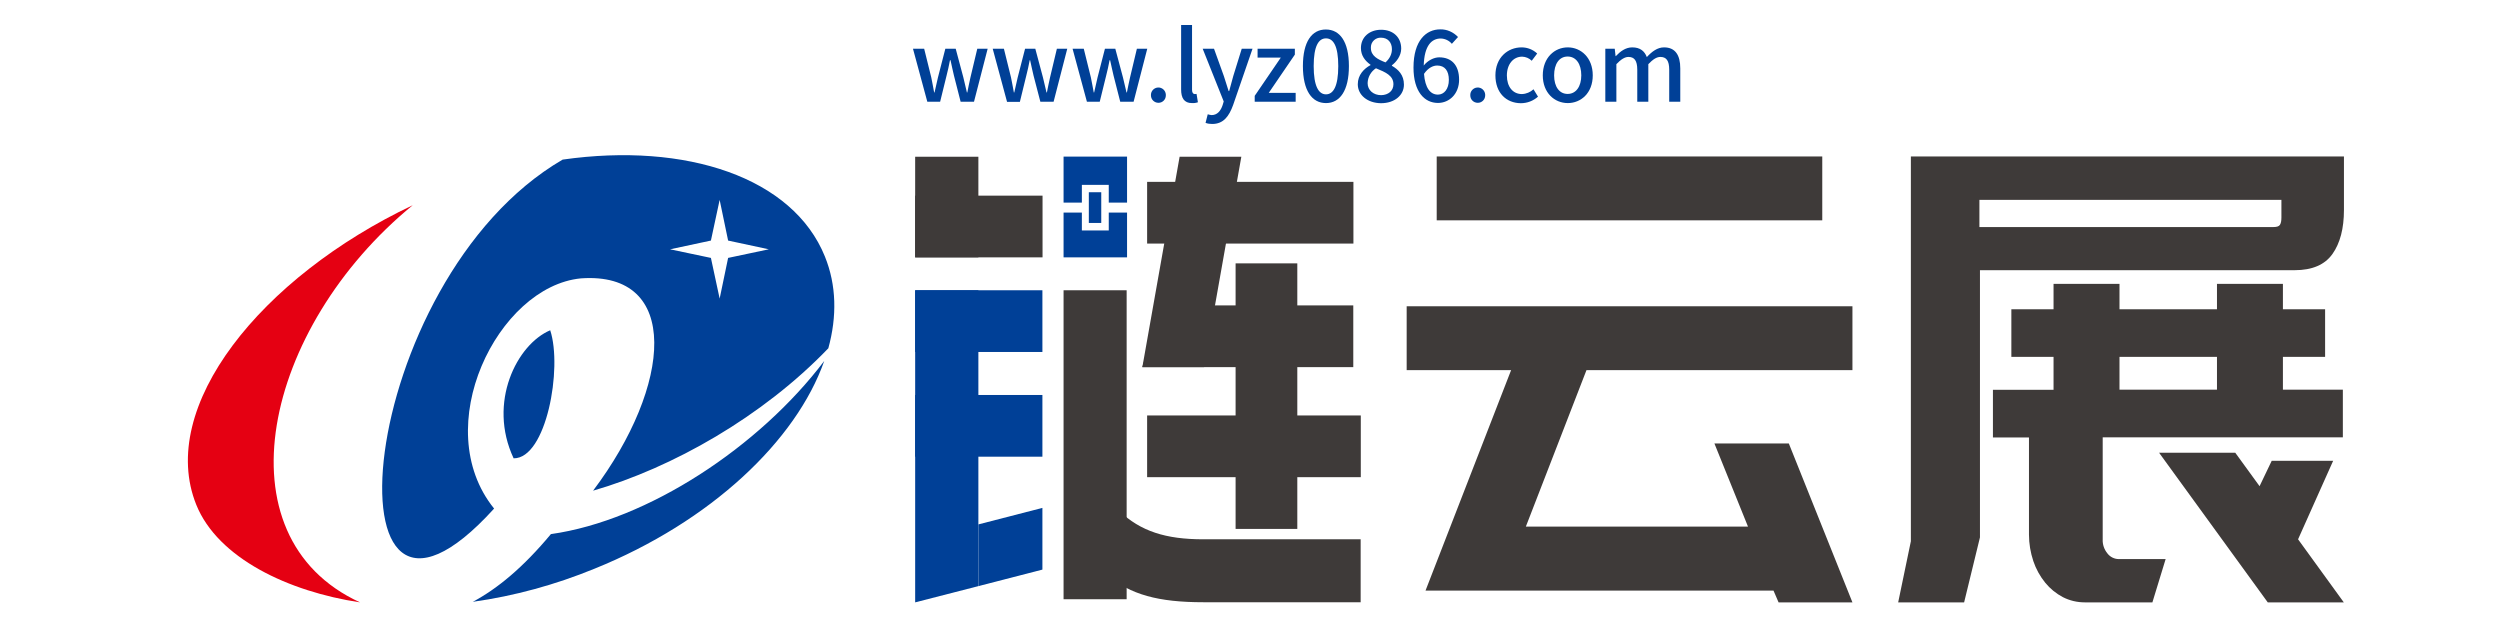
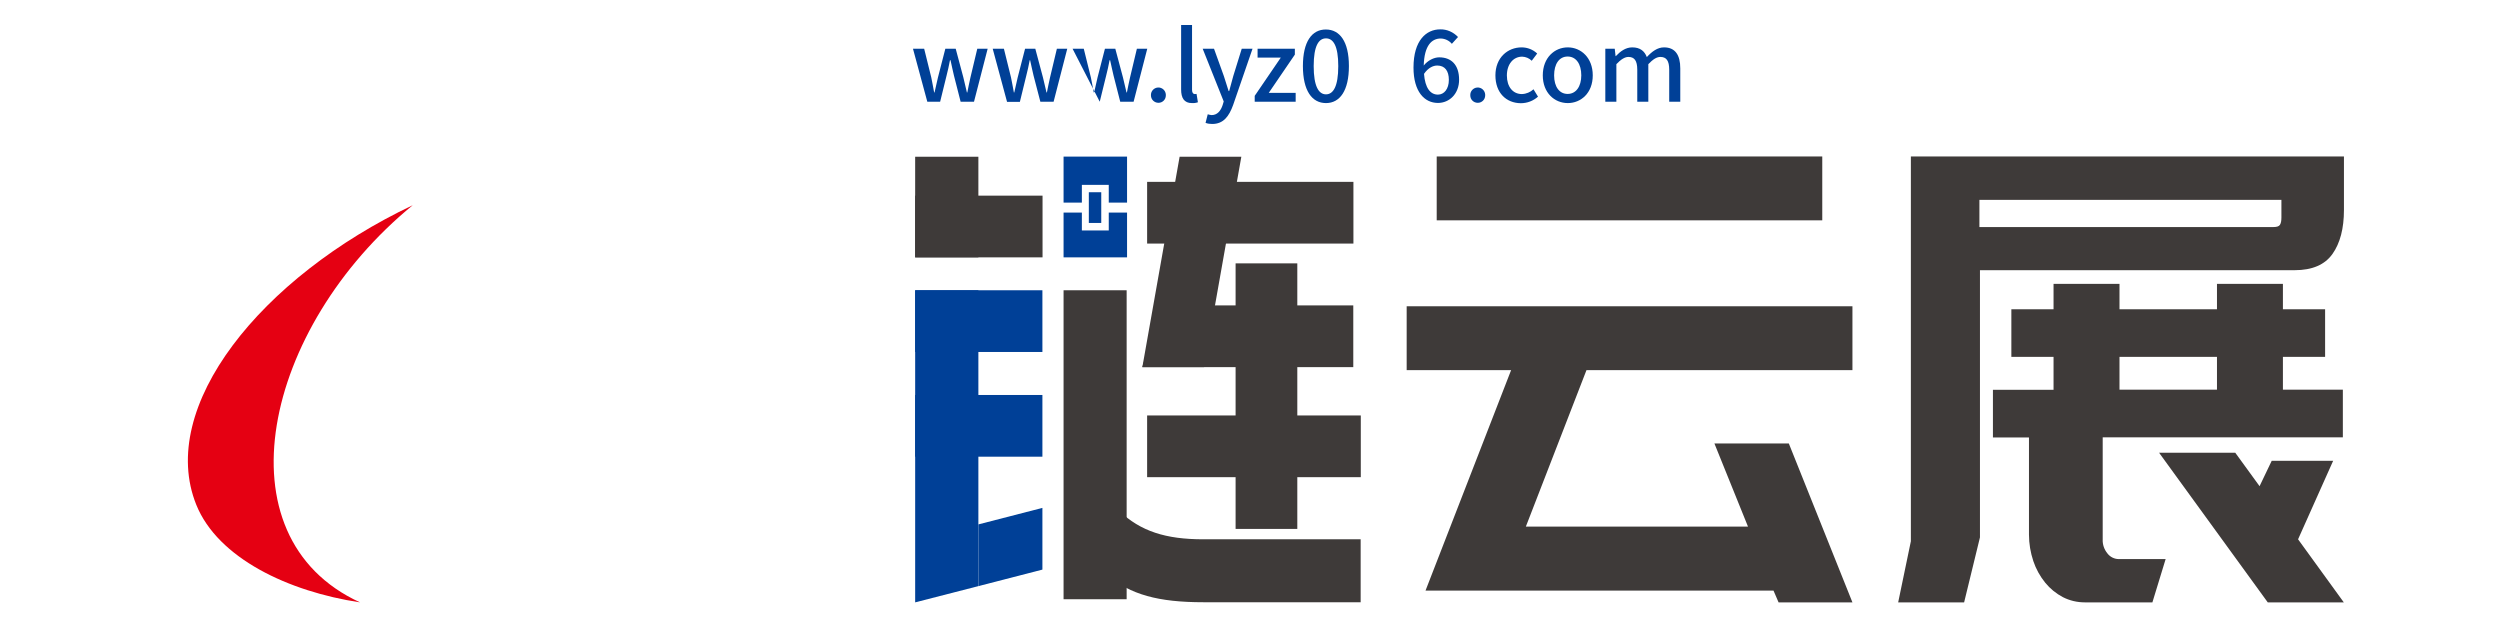
<svg xmlns="http://www.w3.org/2000/svg" version="1.1" id="图层_1" x="0px" y="0px" viewBox="0 0 1831.1 457.6" style="enable-background:new 0 0 1831.1 457.6;" xml:space="preserve">
  <style type="text/css">
	.st0{fill-rule:evenodd;clip-rule:evenodd;fill:#004097;}
	.st1{fill-rule:evenodd;clip-rule:evenodd;fill:#E50012;}
	.st2{fill:#004097;}
	.st3{fill:#3E3A39;}
</style>
  <g>
-     <path class="st0" d="M604.2,187.9c-23.4-57.9-101.5-83.9-192.1-71c-152.7,88.9-178,396.6-50.2,255.6   c-48.2-59.6,2.6-162.6,63.5-168.6c73.4-5.3,67.1,78.3,9,155.5c58.1-16.8,124.2-54.2,172.3-104.3   C613.1,231.8,612.7,208.9,604.2,187.9z M533.3,188.9l-6.2,29.8l-6.4-29.8l-29.9-6.3l29.9-6.4l6.4-29.8l6.2,29.8l29.8,6.4   L533.3,188.9z M403.5,391.2c-20.3,24.4-39.1,39.9-57.2,49.6c30.6-4.3,60.4-12.5,89-24.2c85.4-34.5,147.8-93.8,168.4-152.2   C556.2,327.2,474.5,381.2,403.5,391.2z M403,241.9c-24.4,10.3-46,52.9-26.8,93.8C400.2,335.9,412.1,269.6,403,241.9z" />
    <path class="st1" d="M263.7,441.2c-52.5-7.9-104.1-32.4-119.9-71.4c-29-71.7,47.2-166.7,158.5-219.5   C192.9,239.9,159,393.2,263.7,441.2z" />
    <path class="st2" d="M668.7,35.7h8.2l5.2,21c0.8,3.8,1.4,7.3,2.1,11h0.3c0.8-3.7,1.6-7.3,2.5-11l5.4-21h7.6l5.6,21   c0.9,3.8,1.7,7.3,2.6,11h0.3c0.8-3.7,1.4-7.3,2.3-11l5-21h7.6l-10,38.8h-9.8l-4.9-19.2c-0.9-3.7-1.6-7.2-2.5-11.2h-0.4   c-0.8,4-1.5,7.6-2.5,11.3l-4.7,19.1h-9.4L668.7,35.7z" />
    <path class="st2" d="M727.1,35.7h8.2l5.2,21c0.8,3.8,1.4,7.3,2.1,11h0.3c0.8-3.7,1.6-7.3,2.5-11l5.4-21h7.5l5.6,21   c0.9,3.8,1.7,7.3,2.6,11h0.3c0.8-3.7,1.4-7.3,2.3-11l5-21h7.6l-10,38.8H762l-5-19.2c-0.9-3.7-1.6-7.2-2.5-11.2h-0.3   c-0.8,4-1.5,7.6-2.5,11.3L747,74.6h-9.4L727.1,35.7z" />
-     <path class="st2" d="M785.6,35.7h8.2l5.2,21c0.8,3.8,1.4,7.3,2.1,11h0.3c0.8-3.7,1.6-7.3,2.5-11l5.4-21h7.6l5.6,21   c0.9,3.8,1.7,7.3,2.6,11h0.3c0.8-3.7,1.4-7.3,2.3-11l5-21h7.6l-10,38.8h-9.8l-4.9-19.2c-0.9-3.7-1.6-7.2-2.5-11.2h-0.4   c-0.8,4-1.5,7.6-2.5,11.3l-4.7,19.1h-9.4L785.6,35.7z" />
+     <path class="st2" d="M785.6,35.7h8.2l5.2,21c0.8,3.8,1.4,7.3,2.1,11h0.3c0.8-3.7,1.6-7.3,2.5-11l5.4-21h7.6l5.6,21   c0.9,3.8,1.7,7.3,2.6,11h0.3c0.8-3.7,1.4-7.3,2.3-11l5-21h7.6l-10,38.8h-9.8l-4.9-19.2c-0.9-3.7-1.6-7.2-2.5-11.2h-0.4   c-0.8,4-1.5,7.6-2.5,11.3l-4.7,19.1L785.6,35.7z" />
    <path class="st2" d="M843,69.9c-0.2-3,2.1-5.6,5.1-5.8s5.6,2.1,5.8,5.1c0,0.2,0,0.4,0,0.7c0,3-2.4,5.4-5.4,5.4S843,72.9,843,69.9z" />
    <path class="st2" d="M865.1,65.5V18.3h8v47.6c0,2.2,1,3,2,3c0.5,0,0.9,0,1.3-0.1l1,6.1c-1.4,0.5-2.9,0.7-4.4,0.6   C867.3,75.5,865.1,71.8,865.1,65.5z" />
    <path class="st2" d="M903.2,76.9c-3,8.3-7.1,13.9-15.3,13.9c-1.7,0-3.3-0.2-4.9-0.8l1.6-6.3c0.9,0.3,1.9,0.5,2.8,0.6   c4.2,0,6.7-3.1,8.1-7.3l0.8-2.7l-15.4-38.6h8.3l7.2,20c1.1,3.5,2.3,7.3,3.5,11h0.4l3-11l6.2-20h7.9L903.2,76.9z" />
    <path class="st2" d="M919,70.2l19.1-28h-17v-6.5h27.3V40l-19.1,28H949v6.5h-30V70.2z" />
    <path class="st2" d="M954.3,48.4c0-18,6.6-26.8,16.8-26.8S988,30.4,988,48.4s-6.6,27.1-16.8,27.1S954.3,66.5,954.3,48.4z    M980.2,48.4c0-14.9-3.7-20.3-9-20.3s-9,5.4-9,20.3s3.7,20.7,9,20.7S980.2,63.4,980.2,48.4z" />
-     <path class="st2" d="M994.5,61.7c0-6.8,4.5-11.4,9.3-14v-0.3c-3.9-2.8-7-6.6-7-12.2c0-8.1,6.3-13.4,14.8-13.4   c9,0,14.7,5.7,14.7,13.8c0,5.3-3.6,9.8-6.8,12.2v0.4c4.7,2.7,8.8,6.7,8.8,13.8c0,7.7-6.8,13.6-16.8,13.6   C1001.7,75.5,994.5,69.7,994.5,61.7z M1020.6,61.7c0-6.3-5.7-8.8-12.8-11.7c-3.7,2.4-6,6.5-6.1,10.9c0,5.2,4.3,8.8,9.9,8.8   C1016.9,69.6,1020.6,66.5,1020.6,61.7z M1019.5,36c0-4.8-2.9-8.4-8-8.4c-3.9-0.2-7.3,2.9-7.4,6.8c0,0.3,0,0.5,0,0.8   c0,5.7,5,8.3,10.7,10.5C1018,42.8,1019.5,39.5,1019.5,36z" />
    <path class="st2" d="M1063.4,32.1c-2-2.4-5-3.8-8.1-3.9c-6.6,0-12.1,5-12.5,19.8c3-3.8,7.6-6,11.3-6c8.8,0,14.6,5.4,14.6,16.4   c0,10.3-7.1,17-15.5,17c-9.9,0-17.9-8.3-17.9-25.9c0-20,9.4-28,19.6-28c4.9-0.1,9.6,2,13,5.6L1063.4,32.1z M1061.2,58.5   c0-6.7-3-10.5-8.5-10.5c-3,0-6.6,1.6-9.7,6.1c0.8,10.3,4.6,15.2,10.2,15.2C1057.7,69.3,1061.2,65.2,1061.2,58.5L1061.2,58.5z" />
    <path class="st2" d="M1076.9,69.9c-0.2-3,2.1-5.6,5.1-5.8c3-0.2,5.6,2.1,5.8,5.1c0,0.2,0,0.4,0,0.7c0,3-2.4,5.4-5.4,5.4   C1079.3,75.3,1076.9,72.9,1076.9,69.9z" />
    <path class="st2" d="M1095.3,55.2c0-13,9-20.5,19.2-20.5c4.2,0,8.3,1.6,11.4,4.5l-4,5.3c-1.9-1.9-4.4-2.9-7-3   c-6.5,0-11.2,5.5-11.2,13.8s4.4,13.6,11,13.6c3.2-0.1,6.2-1.4,8.5-3.5l3.3,5.4c-3.5,3.1-7.9,4.8-12.6,4.8   C1103.3,75.5,1095.3,68.1,1095.3,55.2z" />
    <path class="st2" d="M1130,55.2c0-13,8.7-20.5,18.3-20.5s18.3,7.5,18.3,20.5s-8.7,20.3-18.3,20.3S1130,68.1,1130,55.2z    M1158.2,55.2c0-8.3-3.8-13.8-10-13.8s-9.9,5.5-9.9,13.8s3.8,13.6,9.9,13.6S1158.2,63.4,1158.2,55.2L1158.2,55.2z" />
    <path class="st2" d="M1176.1,35.7h6.6l0.6,5.4h0.2c3.3-3.5,7.2-6.4,12-6.4c5.8,0,9,2.7,10.7,7.1c3.8-4.1,7.8-7.1,12.6-7.1   c8.1,0,11.9,5.5,11.9,15.4v24.4h-8.1V51.1c0-6.7-2.1-9.4-6.5-9.4c-2.7,0-5.5,1.8-8.8,5.3v27.5h-8.1V51.1c0-6.7-2.1-9.4-6.5-9.4   c-2.6,0-5.5,1.8-8.8,5.3v27.5h-8.1V35.7z" />
    <path class="st3" d="M1106.8,271.1h-76.5v-46.8h326.5v46.8H1162l-44.4,114.6h162.7l-24.6-60.9h54.5l46.6,116.4h-54.1l-3.7-8.6   h-254.9L1106.8,271.1z M1052.3,114.6h282.4v46.8h-282.4V114.6z" />
    <path class="st3" d="M1438.6,441.2h-48.3l9.3-44.8V114.6h317.2v39.2c0,13.5-2.8,24.3-8.4,32.2c-5.6,7.9-14.8,11.9-27.7,11.9h-230.5   v195.7L1438.6,441.2z M1449.8,166.3h215.3c2.5,0,4.1-0.5,4.8-1.6c0.7-1.1,1.1-2.8,1.1-5.3v-13h-221.2V166.3z M1504.1,285.4v-24   h-30.9v-34.9h30.9v-18.6h48.3v18.6h71.4v-18.6h48.3v18.6h30.9v34.9h-30.9v24h43.9v34.9h-175.9V395c-0.2,3.8,1.1,7.5,3.5,10.4   c2,2.6,5.1,4.1,8.4,4.1h34.2l-9.7,31.7h-49.5c-5.6,0-11.1-1.3-16-3.8c-5-2.6-9.4-6.2-13-10.6c-3.8-4.7-6.8-10.1-8.7-15.8   c-2.1-6.3-3.2-12.8-3.2-19.5v-71.1h-26.4v-34.9H1504.1z M1552.4,285.4h71.4v-24h-71.4V285.4z M1708.9,337.5l-25.7,57.5l33.5,46.2   H1661l-79.6-109.6h55.8l17.8,24.5l8.9-18.6L1708.9,337.5z" />
    <rect x="670.3" y="114.8" class="st3" width="46.3" height="73.7" />
    <rect x="797.5" y="140.8" class="st2" width="9.1" height="22.5" />
    <polygon class="st2" points="825.5,155.7 825.5,188.5 779,188.5 779,155.7 792.4,155.7 792.4,168.8 812.1,168.8 812.1,155.7  " />
    <polygon class="st2" points="825.5,114.7 825.5,148.4 812.1,148.4 812.1,135.4 792.4,135.4 792.4,148.4 779,148.4 779,114.7  " />
    <polygon class="st2" points="716.6,429.3 670.3,441.2 670.3,212.6 716.6,212.6  " />
    <rect x="779" y="212.6" class="st3" width="46.2" height="226.3" />
    <rect x="670.3" y="143.3" class="st3" width="93.3" height="45.2" />
    <rect x="840.2" y="133.2" class="st3" width="151.1" height="45.2" />
    <polygon class="st3" points="864,114.8 909.2,114.8 881.9,268.9 836.7,268.9  " />
    <polygon class="st3" points="836.7,268.9 849.9,223.7 991.2,223.7 991.2,268.9  " />
    <rect x="905" y="192.9" class="st3" width="45.2" height="194.5" />
    <path class="st3" d="M819.7,374.2c15.8,15,34.2,20.8,61.6,20.8h115.3v46.1H881.3c-32.7,0-53.4-5.5-70.6-20.1L819.7,374.2z" />
    <rect x="840.2" y="304.3" class="st3" width="156.5" height="45.2" />
    <rect x="670.3" y="212.6" class="st2" width="93.2" height="45.2" />
    <rect x="670.3" y="289.3" class="st2" width="93.2" height="45.2" />
    <polygon class="st2" points="716.6,429.3 716.6,384.1 763.5,372 763.5,417.2  " />
  </g>
</svg>